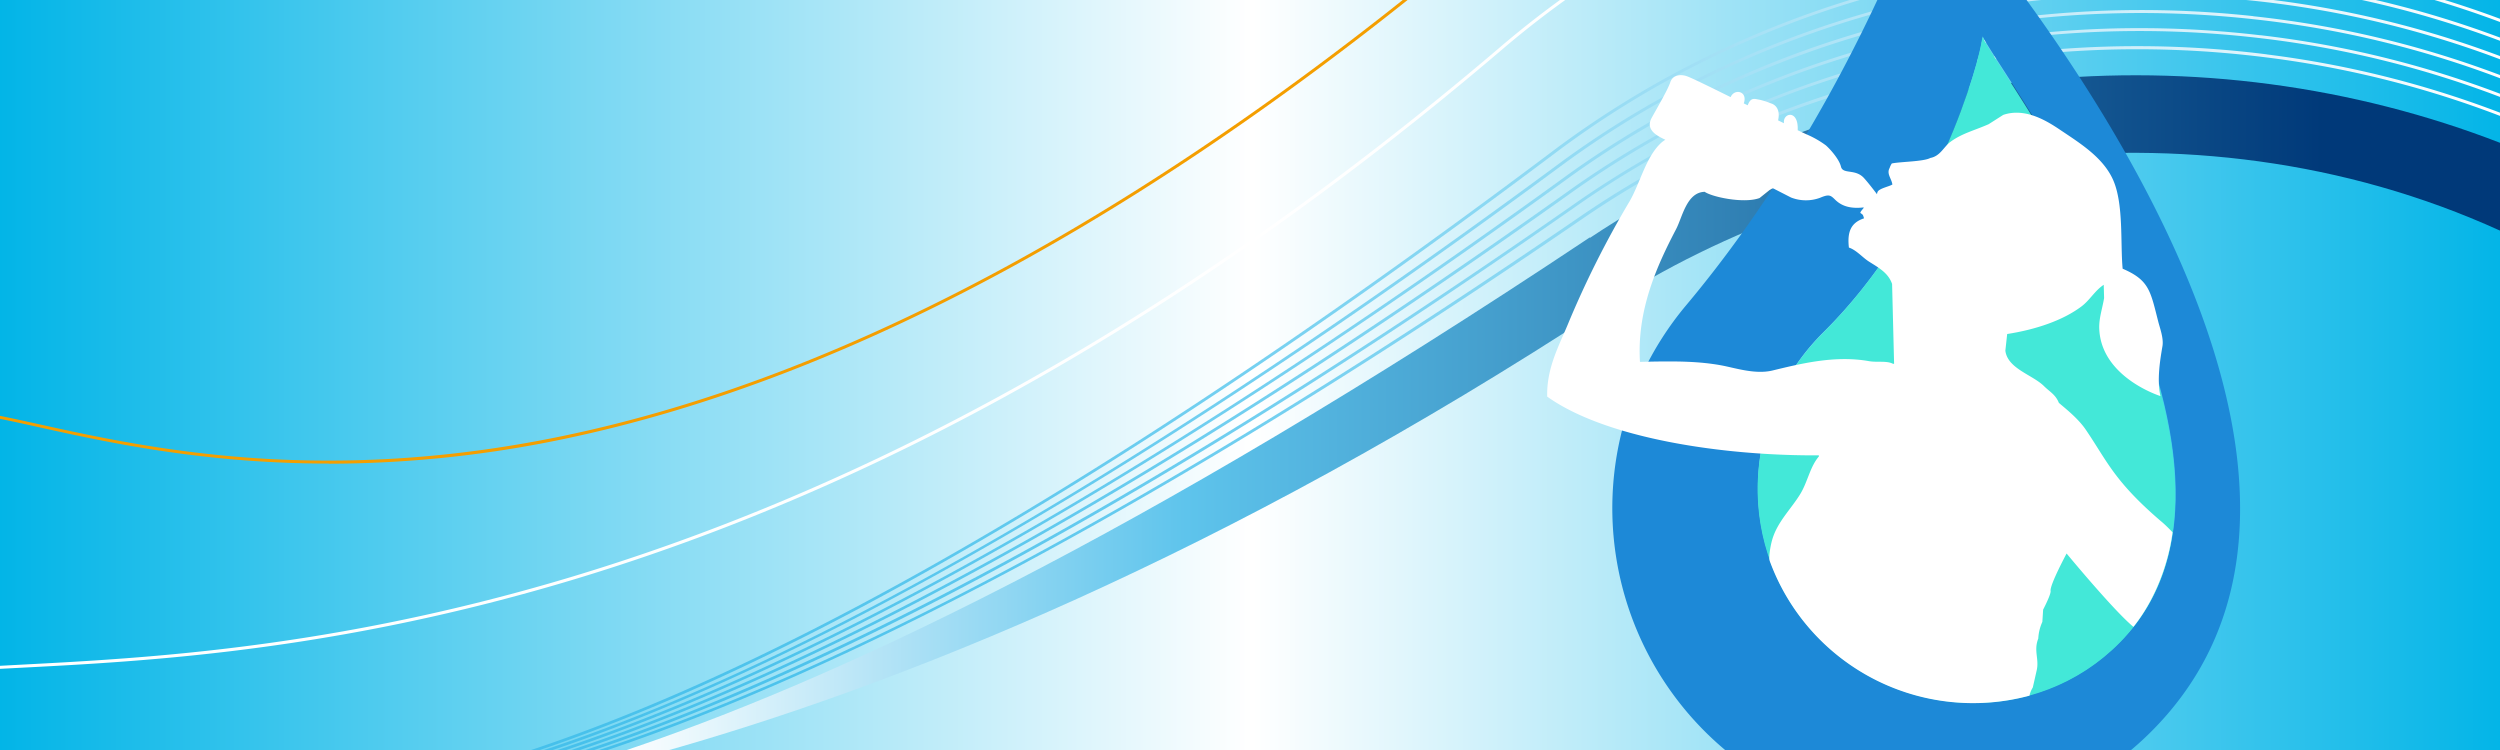
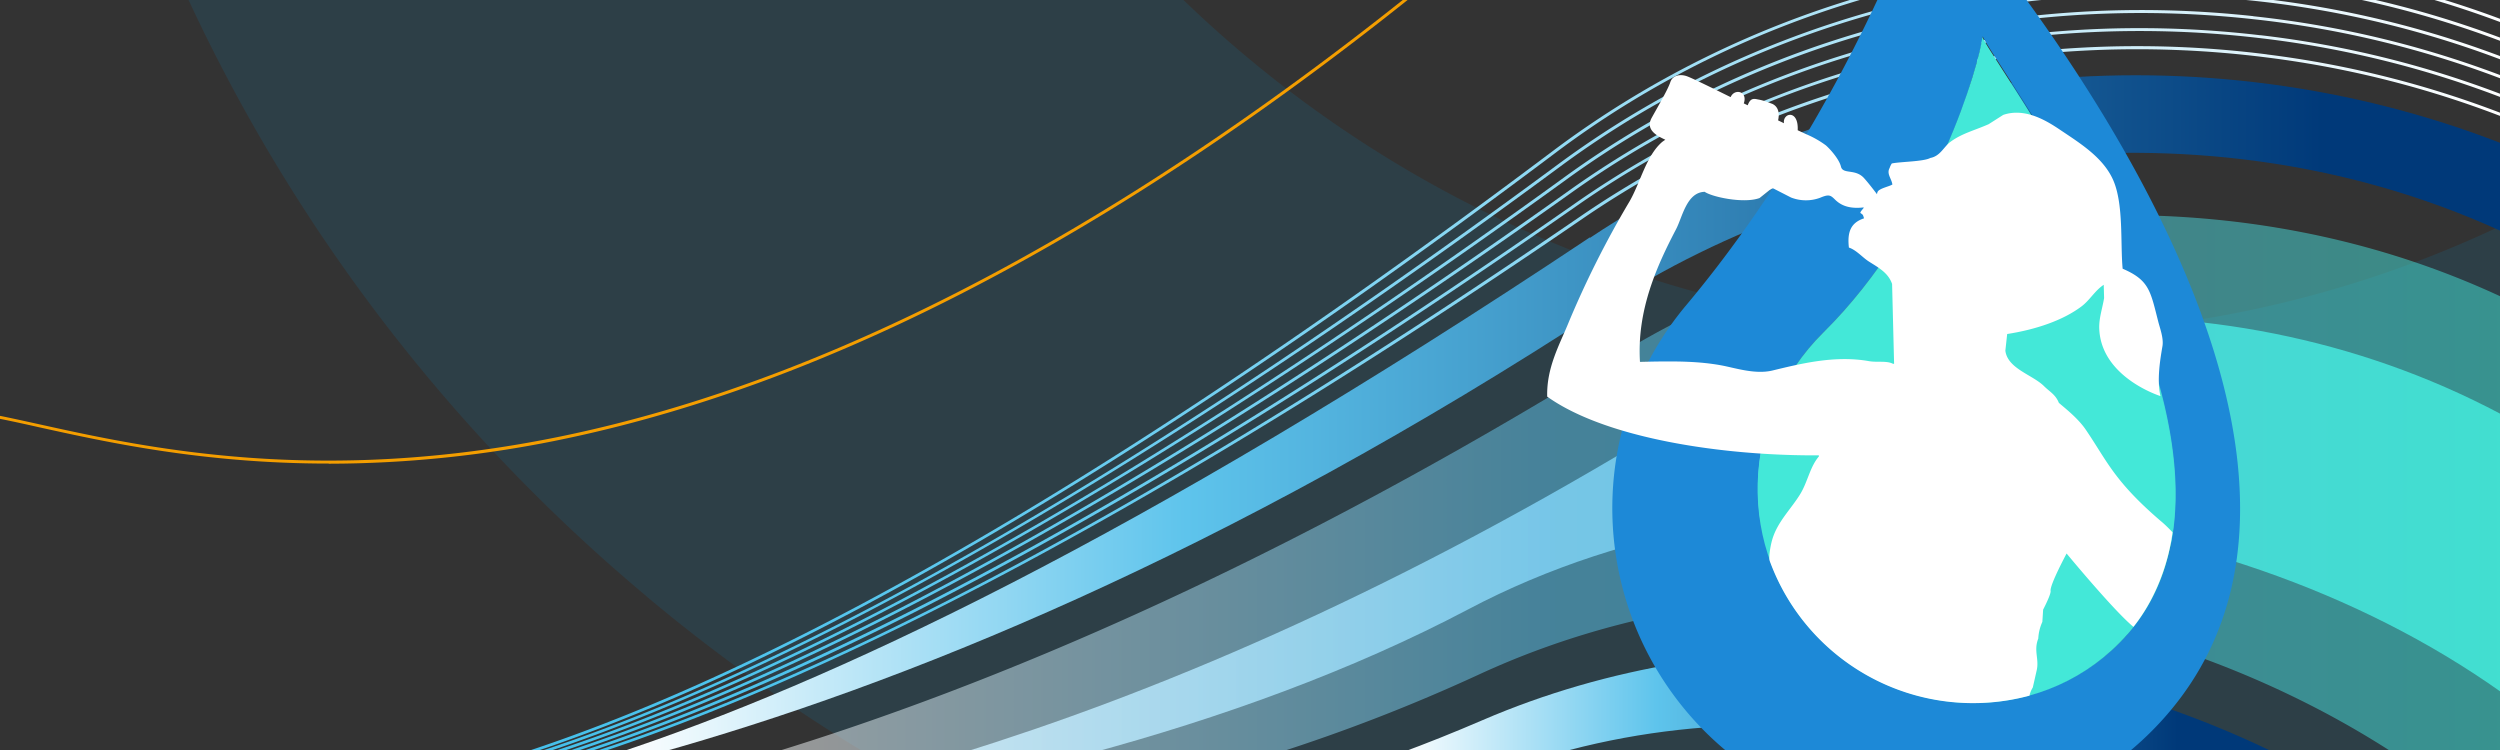
<svg xmlns="http://www.w3.org/2000/svg" xmlns:xlink="http://www.w3.org/1999/xlink" version="1.1" viewBox="0 0 680 204">
  <rect x="0" y="0" width="680" height="204" fill="#333333" stroke="none" />
  <defs>
    <style>.cls-1{isolation:isolate;}.cls-2{fill:#009ddf;opacity:0.12;}.cls-3{opacity:0.9;fill:url(#h);}.cls-4{fill:url(#b);}.cls-5{opacity:0.5;fill:url(#i);}.cls-16,.cls-5,.cls-6{mix-blend-mode:multiply;}.cls-6{fill:url(#k);}.cls-7{fill:#f49e00;}.cls-18,.cls-8{fill:#fff;}.cls-9{fill:url(#j);}.cls-10{fill:url(#a);}.cls-11{fill:url(#g);}.cls-12{fill:url(#f);}.cls-13{fill:url(#e);}.cls-14{fill:url(#d);}.cls-15{fill:url(#c);}.cls-16{fill:#1d89d7;}.cls-17{fill:#43e8d8;}.cls-18{fill-rule:evenodd;}</style>
    <linearGradient id="h" x1="261.2" x2="680" y1="236.2" y2="236.2" gradientTransform="matrix(1.01,0,0,1.01,-3,-1.99)" gradientUnits="userSpaceOnUse">
      <stop stop-color="#bde4f7" offset="0" />
      <stop stop-color="#94d4f2" offset=".45" />
      <stop stop-color="#8bd6ef" offset=".51" />
      <stop stop-color="#73dce7" offset=".61" />
      <stop stop-color="#4be6db" offset=".73" />
      <stop stop-color="#43e8d8" offset=".75" />
    </linearGradient>
    <linearGradient id="b" x1="379.7" x2="616" y1="281.1" y2="281.1" gradientUnits="userSpaceOnUse">
      <stop stop-color="#fff" offset="0" />
      <stop stop-color="#5ec4ec" offset=".3" />
      <stop stop-color="#003979" offset=".9" />
    </linearGradient>
    <linearGradient id="i" x1="210.3" x2="680" y1="222.5" y2="222.5" gradientTransform="matrix(1.01,0,0,1.01,-3,-1.99)" gradientUnits="userSpaceOnUse">
      <stop stop-color="#fff" offset="0" />
      <stop stop-color="#5ec5ed" offset=".45" />
      <stop stop-color="#57cee8" offset=".65" />
      <stop stop-color="#44e6d9" offset=".98" />
      <stop stop-color="#43e8d8" offset="1" />
    </linearGradient>
    <linearGradient id="k" x1=".08" x2="680.4" y1="147.6" y2="147.6" gradientTransform="matrix(1.01,0,0,1.01,-3,-1.99)" gradientUnits="userSpaceOnUse">
      <stop stop-color="#00b4e7" offset="0" />
      <stop stop-color="#fff" offset=".5" />
      <stop stop-color="#00b4e7" offset="1" />
    </linearGradient>
    <linearGradient id="j" x1="169" x2="680" y1="203.6" y2="203.6" gradientTransform="matrix(1.01,0,0,1.01,-3,-1.99)" xlink:href="#b" />
    <linearGradient id="a" x1="161.9" x2="680" y1="199.7" y2="199.7" gradientUnits="userSpaceOnUse">
      <stop stop-color="#45c0eb" offset="0" />
      <stop stop-color="#4ec3ec" offset=".11" />
      <stop stop-color="#66cbef" offset=".28" />
      <stop stop-color="#8ed9f3" offset=".5" />
      <stop stop-color="#c5ebf9" offset=".76" />
      <stop stop-color="#fff" offset="1" />
    </linearGradient>
    <linearGradient id="g" x1="143.4" x2="680" y1="187.5" y2="187.5" gradientTransform="matrix(1.01,0,0,1.01,-3,-1.99)" xlink:href="#a" />
    <linearGradient id="f" x1="146.9" x2="680" y1="190" y2="190" gradientTransform="matrix(1.01,0,0,1.01,-3,-1.99)" xlink:href="#a" />
    <linearGradient id="e" x1="150.5" x2="680" y1="192.4" y2="192.4" gradientTransform="matrix(1.01,0,0,1.01,-3,-1.99)" xlink:href="#a" />
    <linearGradient id="d" x1="154.2" x2="680" y1="194.8" y2="194.8" gradientTransform="matrix(1.01,0,0,1.01,-3,-1.99)" xlink:href="#a" />
    <linearGradient id="c" x1="158" x2="680" y1="197.3" y2="197.3" gradientTransform="matrix(1.01,0,0,1.01,-3,-1.99)" xlink:href="#a" />
    <linearGradient id="m" x1="379.7" x2="616" y1="281.1" y2="281.1" gradientUnits="userSpaceOnUse" xlink:href="#b" />
    <linearGradient id="l" x1="161.9" x2="680" y1="199.7" y2="199.7" gradientUnits="userSpaceOnUse" xlink:href="#a" />
  </defs>
  <g class="cls-1" transform="translate(0 -91.01)" style="isolation:isolate">
    <g data-name="Laag 2">
      <g id="logo_s" stroke-width="1.01" data-name="logo's">
        <path class="cls-2" d="m175.7 253.1a474.8 474.8 0 0 0 60.03 42.89h448.5v-145.5c-120.6 59.51-273.2 34.04-371.5-68.69a317 317 0 0 1 -57.74 -83.84h-235.6a469.3 469.3 0 0 0 156.3 255.1z" fill="#009ddf" opacity=".12" />
        <path class="cls-3" d="m296.2 296c35.55-9.616 71.31-22.45 103.2-39.27 86.69-45.81 208.4-31.18 284.5 25.13v-76.24c-78.79-43.71-173-33.26-237.6 5.556-70.63 42.42-132.8 68.61-185.4 84.85z" fill="url(#h)" opacity=".9" />
        <path class="cls-4" d="m423.3 296c39.07-11.01 79.69-9.717 117.7 0h78.21c-65.61-32.06-147.5-38.62-216-9.091q-11.28 4.869-22.72 9.091z" fill="url(#m)" />
        <path class="cls-5" d="m346.9 296a481.7 481.7 0 0 0 55.28 -21.48c79.37-36.76 178.7-24.31 249.1 21.48h32.56v-122.6c-82.76-40.29-179.5-25.55-243.9 14.29-92.7 57.32-170.2 89.91-230.5 108.3z" fill="url(#i)" opacity=".5" style="mix-blend-mode:multiply" />
-         <rect class="cls-6" x="-2.919" y="-1.788" width="687.2" height="297.8" fill="url(#k)" style="mix-blend-mode:multiply" />
        <path class="cls-7" d="m89.35 217.1c-34.04 0-60.41-5.828-78.79-9.889-5.141-1.162-9.525-2.111-13.57-2.848l0.151-0.798c4.04 0.748 8.444 1.727 13.58 2.859 28.52 6.303 76.25 16.85 142.1 3.232 79.26-16.39 165.2-63.74 255.5-140.7l0.525 0.626c-90.35 77.04-176.4 124.4-255.8 140.9a312.7 312.7 0 0 1 -63.59 6.657z" fill="#f49e00" />
-         <path class="cls-8" d="m-2.919 273.1c65.66-3.747 219.3-4.697 411.7-168.8 49.49-42.17 113.5-64.65 180.4-63.25a267.1 267.1 0 0 1 94.67 19.11v-0.879a268 268 0 0 0 -94.64 -19.04c-67.13-1.384-131.4 21.14-181 63.44-192.2 163.9-345.6 164.8-411.2 168.6z" fill="#fff" />
        <path class="cls-9" d="m432.4 155.6c-124.1 82.7-207.6 121.5-264.6 140.3h11.11c64.97-18.18 153.5-53.44 257.6-121.5 64.37-42.15 162.8-59.32 247.5-18.79v-24.17c-79.8-32.4-176-26.06-251.5 24.24z" fill="url(#j)" />
        <path class="cls-10" d="m616.6 105.8c-66.6-8.444-132.9 7.202-186.7 44.05-128.3 87.88-212.6 127.5-269.5 146h2.364c6.96-2.303 14.31-4.919 22.12-7.899 67.28-25.7 149.9-71.94 245.5-137.4 53.61-36.74 119.7-52.33 186.1-43.92a271.3 271.3 0 0 1 67.33 17.4v-0.879a272.1 272.1 0 0 0 -67.24 -17.34z" fill="url(#l)" />
        <path class="cls-11" d="m607 79.91c-66.9-5.525-132.4 13-184.6 52.15-138.1 103.8-224.7 145.6-280.5 163.8h2.434c11.71-3.899 24.76-8.838 39.39-15.15 66.1-28.61 146.6-78.4 239.2-148 51.93-39.05 117.3-57.53 184-52.01a269.8 269.8 0 0 1 76.97 17.79v-0.879a270.7 270.7 0 0 0 -76.9 -17.72z" fill="url(#g)" />
        <path class="cls-12" d="m609 85.05c-66.84-6.061-132.5 11.84-185 50.51-136.2 100.6-222.5 142.1-278.6 160.3h2.434c10.87-3.616 22.86-8.081 36.14-13.72 66.34-28.03 147.3-77.08 240.5-145.9 52.32-38.59 117.8-56.48 184.4-50.36a270.1 270.1 0 0 1 74.95 17.7v-0.879a271 271 0 0 0 -74.88 -17.66z" fill="url(#f)" />
        <path class="cls-13" d="m611 90.22c-66.79-6.697-132.6 10.68-185.4 48.93-134.3 97.31-220.2 138.4-276.5 156.7h2.434c9.97-3.323 20.86-7.343 32.8-12.26 66.59-27.45 147.9-75.83 241.8-143.8 52.63-38.13 118.3-55.44 184.8-48.78a270.4 270.4 0 0 1 73 17.64v-0.879a271.3 271.3 0 0 0 -72.9 -17.58z" fill="url(#e)" />
        <path class="cls-14" d="m612.9 95.4c-66.73-7.273-132.7 9.525-185.9 47.3-132.3 94.14-217.8 134.8-274.3 153.2h2.424c9.02-3.03 18.78-6.566 29.35-10.82 66.83-26.87 148.6-74.54 243-141.7 52.95-37.67 118.8-54.45 185.3-47.16a270.7 270.7 0 0 1 71.06 17.56v-0.879a271.6 271.6 0 0 0 -70.97 -17.48z" fill="url(#d)" />
        <path class="cls-15" d="m614.8 100.6c-66.67-7.859-132.8 8.364-186.3 45.69-130.3 90.99-215.3 131.1-271.9 149.6h2.394c8.02-2.667 16.6-5.747 25.8-9.364 67.06-26.26 149.2-73.24 244.2-139.6 53.28-37.2 119.2-53.37 185.7-45.55a271 271 0 0 1 69.17 17.51v-0.879a271.8 271.8 0 0 0 -69.08 -17.43z" fill="url(#c)" />
        <path class="cls-16" d="m469.2 295c0.414 0.343 0.838 0.657 1.253 1.01h108a86.27 86.27 0 0 0 11.8 -11.59c67.44-80.33-65.8-227-65.8-227s-20.59 62.7-65.8 116.6a85.86 85.86 0 0 0 10.59 121zm26.84-113.7c30.66-30.38 42.66-74.12 43.26-80.4 4.354 9.677 85.28 116.1 37.37 164.7-22.61 22.95-60.2 21.44-82.47-1.838-22.27-23.28-21.08-59.8 1.838-82.46z" fill="#1d89d7" style="mix-blend-mode:multiply" />
        <path class="cls-17" d="m539.2 101.1c4.354 9.677 85.28 116.1 37.37 164.7-22.61 22.95-60.2 21.44-82.47-1.838-22.27-23.28-21.04-59.8 1.838-82.47 30.66-30.37 42.66-74.11 43.26-80.39z" fill="#43e8d8" />
        <path class="cls-18" d="m587.8 232.8c-12.84-11.02-14.63-16.34-20.48-24.93-2.202-3.232-5.929-6.061-7.313-7.293-0.879-2.242-2.525-3.03-4.04-4.545-3.131-3.091-9.899-4.737-10.51-9.636l0.495-4.535c7.788-1.212 15.15-3.697 20.2-7.495 2.263-1.687 3.646-4.313 6.061-5.889l0.101 3.606c-0.444 2.717-1.394 5.414-1.323 8.172 0.384 13.41 16.65 18.49 16.65 18.49-1.01-4.354-0.071-9.98 0.545-13.57 0.364-2.121-0.677-4.879-1.121-6.596-2.152-8.394-2.414-11.34-9.707-14.48-0.646-6.848 0.303-17.42-2.535-24.02-2.626-6.061-8.737-9.909-14.02-13.45-3.343-2.253-9.616-6.535-15.93-4.364l-3.96 2.525c-3.939 1.737-7.263 2.495-10.4 4.808-1.838 1.354-2.737 3.869-5.455 4.374-1.808 1.01-8.253 1.01-10.49 1.505a4.99 4.99 0 0 0 -0.586 1.222c-0.889 1.586 0.495 2.808 0.748 4.495-0.849 0.545-3.394 1.01-3.98 1.919a1.869 1.869 0 0 0 -0.202 0.737s-2.131-2.859-3.566-4.434c-2.374-2.576-5.717-0.909-6.242-3.091-0.475-1.97-2.788-4.606-4.091-5.768a25.77 25.77 0 0 0 -5.333 -3.03l-2.343-1.091c0.273-5.768-4.121-4.747-3.737-1.909l-1.596-0.778c0.889-3.98-1.909-4.606-1.909-4.606a17.55 17.55 0 0 0 -3.162 -1.01c-1.212-0.182-2.354-0.818-3.192 1.515l-1.071-0.515c1.172-3.313-2.515-4.152-3.576-1.707-2.263-1.111-10.3-5.131-11.94-5.697-1.636-0.566-3.798-0.364-4.465 1.636-0.667 2-3.152 6.253-5.051 9.667s1.737 5.05 3.697 5.99a11.18 11.18 0 0 0 -0.919 0.646c-4.343 3.798-5.889 11.11-8.838 16.16a261.6 261.6 0 0 0 -16.73 33.33c-2.384 5.788-5.848 11.95-5.646 19.73 5.232 3.747 12.23 6.788 20.2 9.172 15.94 4.758 35.85 6.909 53.69 6.808v0.303c-2.394 2.798-3.03 6.838-4.99 10.1-2.414 4.04-6.293 7.626-7.707 12.57-0.525 1.828-1.01 4.899-0.646 5.808a58.89 58.89 0 0 0 70.63 36.58 7.253 7.253 0 0 1 0.909 -2.232l1.101-4.848c0.606-3.03-0.899-5.182 0.384-8.444a12.52 12.52 0 0 1 1.111 -4.545l0.212-3.323c0.606-1.192 2.253-4.485 2.02-5.172-0.081-1.828 4.364-10.1 4.364-10.1s12.94 15.67 18.18 19.95c7.828-9.869 10.1-21.29 10.63-25.73-0.748-0.788-1.98-2.04-3.111-2.98zm-72.91-42.84c-1.747-0.899-4.303-0.323-6.525-0.717-9.343-1.657-18.66 0.717-26.26 2.545-4.727 1.141-10.2-0.727-13.99-1.414-5.99-1.091-12.12-1.121-18.72-1.01l-3.323 0.081c-0.879-14.14 4.677-26.26 9.828-36.11 1.727-3.303 2.869-10.02 7.778-10.15 1.949 1.394 10.69 3.273 14.93 1.687l2.727-2.182c0.384-0.182 0.778-0.556 1.081-0.384l0.182 0.091 4.556 2.333a11.11 11.11 0 0 0 7.889 0.081c2.394-1.01 2.828-0.748 4.04 0.444s3.263 2.677 7.717 2.182c0.525-0.061-0.677 0.818-0.798 1.485 0.727 0.505 0.707 0.404 1.01 1.475-3.586 1.182-4.596 3.697-4.111 7.95 2.02 0.667 3.677 2.667 5.374 3.758 2.535 1.636 5.313 3.03 6.374 6.141l0.545 21.72z" fill="#fff" fill-rule="evenodd" />
      </g>
    </g>
  </g>
</svg>